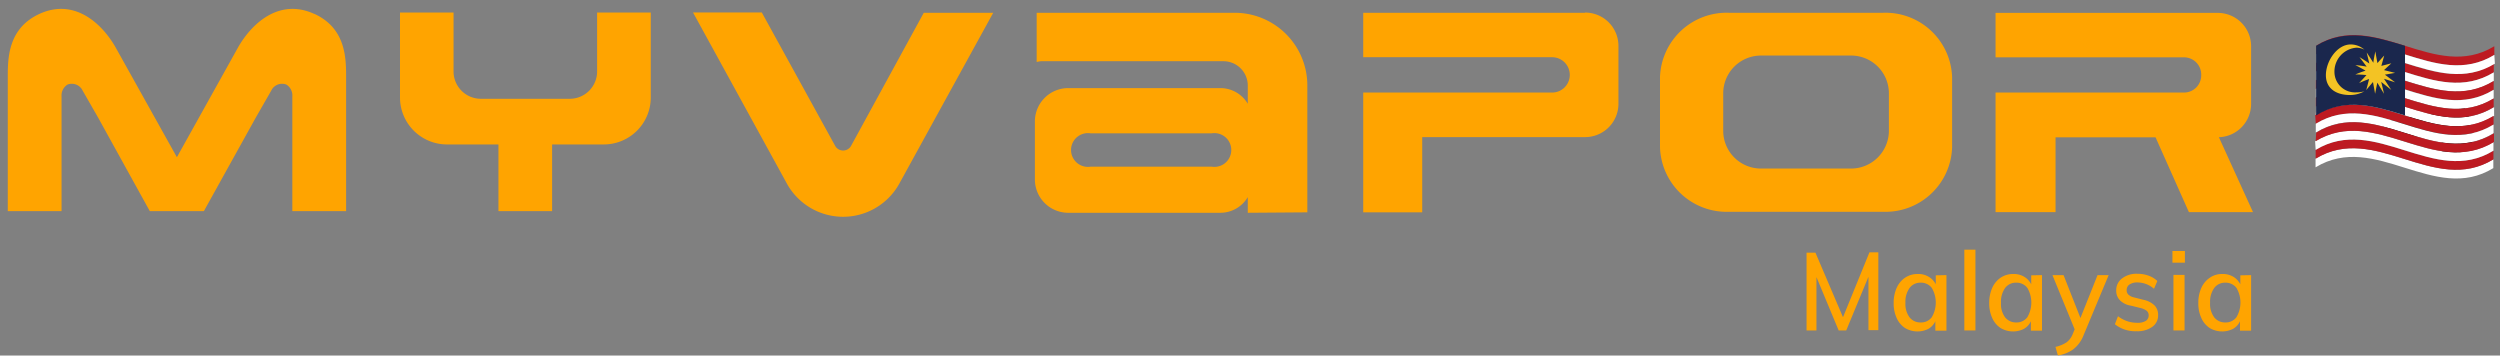
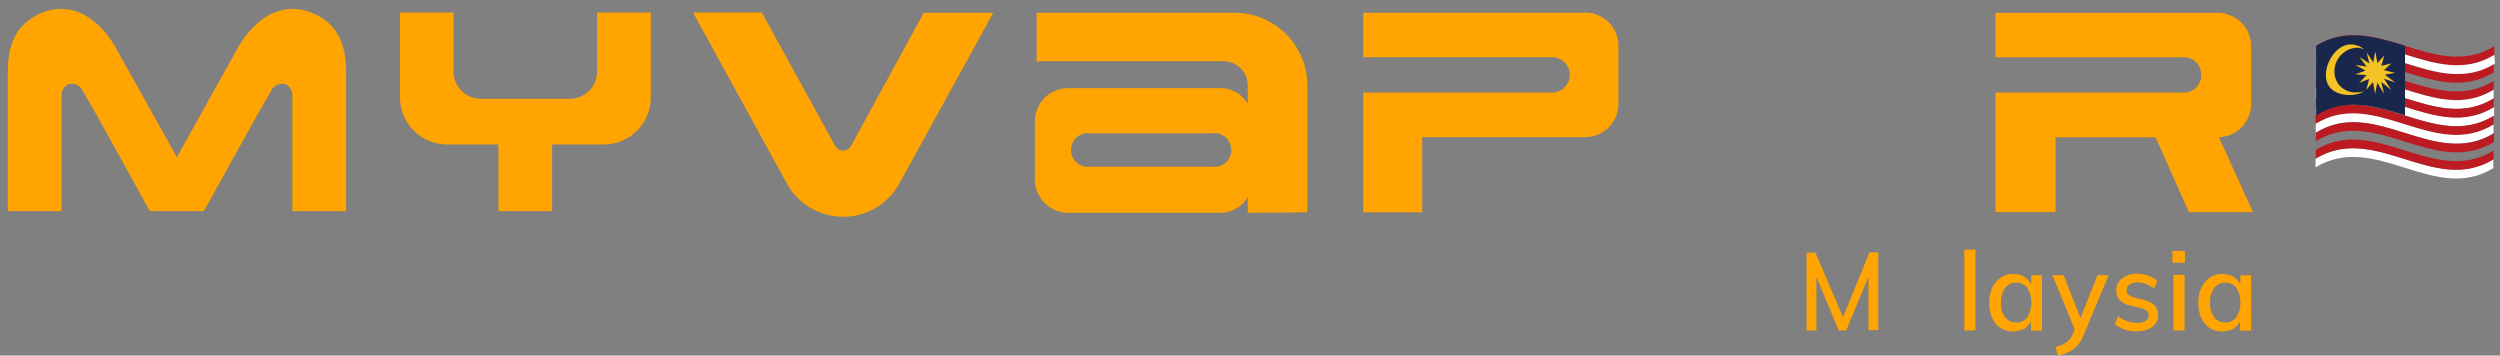
<svg xmlns="http://www.w3.org/2000/svg" viewBox="0 0 225 32">
  <rect x="0" y="0" width="225" height="32" fill="#808080" stroke="none" />
  <defs>
    <style>.cls-1{isolation:isolate;}.cls-2{mix-blend-mode:multiply;}.cls-3{fill:#040000;}.cls-4{fill:#bd1a21;}.cls-5{fill:#fff;}.cls-6{fill:#1a274d;}.cls-7{fill:#f3c324;}.cls-8{fill:#ffa400;}</style>
  </defs>
  <g class="cls-1">
    <g id="图层_1" data-name="图层 1">
      <g class="cls-2">
-         <path class="cls-3" d="M220.39,13.89c4-.07,1.43-4.2,1.43-4.2l-8,1.37s1.89.93,2.56,1.15c1.23.4,2.49-.45,3.14,0S219.11,13.91,220.39,13.89Z" />
-       </g>
+         </g>
      <path class="cls-4" d="M208.44,5.66v.78c5.36-3.26,10.68,3.34,16,.07V5.73C219.13,9,213.81,2.39,208.44,5.66Z" />
      <path class="cls-5" d="M208.42,10.36c5.37-3.27,10.69,3.33,16.05.07V9.64c-5.36,3.27-10.68-3.33-16-.06Z" />
      <path class="cls-4" d="M208.42,11.14c5.36-3.26,10.68,3.34,16,.07v-.78c-5.36,3.26-10.68-3.34-16.05-.07Z" />
      <path class="cls-5" d="M208.42,11.93c5.36-3.27,10.68,3.33,16,.06v-.78c-5.36,3.27-10.68-3.33-16-.07Z" />
      <path class="cls-5" d="M208.4,15.06c5.37-3.27,10.69,3.34,16,.07v-.79c-5.36,3.27-10.68-3.33-16-.06Z" />
      <path class="cls-4" d="M208.41,14.28c5.36-3.27,10.68,3.33,16,.06v-.78c-5.36,3.27-10.68-3.33-16-.07Z" />
-       <path class="cls-5" d="M208.41,13.49c5.36-3.26,10.68,3.34,16,.07v-.78c-5.36,3.26-10.68-3.34-16.05-.07Z" />
      <path class="cls-4" d="M208.41,12.71c5.37-3.27,10.69,3.33,16.05.07V12c-5.36,3.27-10.68-3.33-16-.06Z" />
      <path class="cls-4" d="M224.49,4.16c-5.36,3.27-10.68-3.33-16-.07v.79c5.36-3.27,10.68,3.33,16,.06Z" />
      <path class="cls-5" d="M224.49,4.94c-5.36,3.27-10.68-3.33-16-.06v.78c5.37-3.27,10.69,3.33,16.05.07Z" />
-       <path class="cls-5" d="M208.44,7.23c5.36-3.27,10.68,3.33,16,.06V6.51c-5.36,3.27-10.68-3.33-16-.07Z" />
      <path class="cls-4" d="M208.43,8c5.37-3.27,10.69,3.34,16,.07V7.29c-5.36,3.27-10.68-3.33-16-.06Z" />
      <path class="cls-5" d="M208.43,8.79c5.36-3.26,10.68,3.34,16,.07V8.08c-5.36,3.27-10.68-3.34-16-.07Z" />
      <path class="cls-4" d="M208.43,9.58c5.36-3.27,10.68,3.33,16,.06V8.86c-5.36,3.27-10.68-3.33-16-.07Z" />
      <path class="cls-6" d="M216.45,10.39c-2.67-.83-5.35-1.66-8,0l0-6.27c2.68-1.63,5.35-.8,8,0C216.46,6.22,216.45,8.3,216.45,10.39Z" />
      <path class="cls-7" d="M212.1,8.31a1.85,1.85,0,0,1-2-1.81,2.15,2.15,0,0,1,2-2.21,1.69,1.69,0,0,1,.7.18A1.9,1.9,0,0,0,211.56,4c-1.22,0-2.22,1.49-2.23,2.75s1,1.82,2.21,1.8a2.64,2.64,0,0,0,1.25-.33A2.57,2.57,0,0,1,212.1,8.31Z" />
      <path class="cls-7" d="M213.78,4.62c.06.35.12.71.19,1.06.2-.23.4-.46.61-.68-.09.31-.17.62-.26.93l.9-.23-.66.61,1,.25-.92.16.92.69-1-.32.65,1-.9-.72c.09.36.17.71.25,1.07l-.6-1c-.07.32-.13.64-.2,1-.06-.35-.13-.71-.19-1.06-.2.24-.41.48-.61.73.09-.32.17-.64.26-1-.3.11-.6.23-.9.37l.66-.72a8.68,8.68,0,0,0-1-.06c.31-.13.61-.24.92-.34-.31-.18-.61-.35-.92-.5A8.69,8.69,0,0,1,213,6c-.22-.3-.43-.58-.65-.86.3.18.6.37.89.58l-.24-1q.3.45.6.93C213.64,5.27,213.71,5,213.78,4.62Z" />
      <path class="cls-8" d="M168.25,22.71h.8v7h-.89V24.91l-2,4.83h-.68l-2-4.8v4.8h-.89v-7h.8l2.48,5.81Z" />
-       <path class="cls-8" d="M175.18,24.76v5h-1v-.85a1.51,1.51,0,0,1-.63.69,2.19,2.19,0,0,1-2.1-.08,2.09,2.09,0,0,1-.75-.9,3.13,3.13,0,0,1-.27-1.35,3.24,3.24,0,0,1,.27-1.36,2.17,2.17,0,0,1,.76-.92,2,2,0,0,1,1.12-.33,1.76,1.76,0,0,1,1,.25,1.62,1.62,0,0,1,.64.68v-.81Zm-1.32,3.79a2.6,2.6,0,0,0,0-2.64,1.22,1.22,0,0,0-1-.47,1.2,1.2,0,0,0-1,.48,2.12,2.12,0,0,0-.37,1.33,2,2,0,0,0,.37,1.31,1.23,1.23,0,0,0,1,.46A1.19,1.19,0,0,0,173.86,28.55Z" />
      <path class="cls-8" d="M176.79,29.74V22.47h1v7.27Z" />
      <path class="cls-8" d="M183.78,24.76v5h-1v-.85a1.51,1.51,0,0,1-.63.69,2.19,2.19,0,0,1-2.1-.08,2.09,2.09,0,0,1-.75-.9,3.13,3.13,0,0,1-.27-1.35,3.24,3.24,0,0,1,.27-1.36,2.17,2.17,0,0,1,.76-.92,2,2,0,0,1,1.12-.33,1.82,1.82,0,0,1,1,.25,1.66,1.66,0,0,1,.63.68v-.81Zm-1.32,3.79a2.6,2.6,0,0,0,0-2.64,1.22,1.22,0,0,0-1-.47,1.2,1.2,0,0,0-1,.48,2.12,2.12,0,0,0-.37,1.33,2,2,0,0,0,.37,1.31,1.23,1.23,0,0,0,1,.46A1.19,1.19,0,0,0,182.46,28.55Z" />
      <path class="cls-8" d="M189.78,24.76l-2.25,5.39a2.93,2.93,0,0,1-.94,1.29,3.18,3.18,0,0,1-1.38.55l-.22-.77a3,3,0,0,0,1-.41,1.74,1.74,0,0,0,.56-.76l.17-.41-2-4.88h1l1.52,3.86,1.54-3.86Z" />
      <path class="cls-8" d="M190.34,29.18l.28-.72a2.79,2.79,0,0,0,1.74.59,1.36,1.36,0,0,0,.76-.17.57.57,0,0,0,.26-.49.52.52,0,0,0-.18-.42,1.54,1.54,0,0,0-.6-.26l-.81-.2a1.76,1.76,0,0,1-1-.49,1.21,1.21,0,0,1-.33-.87,1.32,1.32,0,0,1,.52-1.09,2.15,2.15,0,0,1,1.39-.42,2.93,2.93,0,0,1,1,.17,2.18,2.18,0,0,1,.79.48l-.3.7a2.29,2.29,0,0,0-1.47-.57,1.25,1.25,0,0,0-.73.18.59.59,0,0,0-.26.51.53.53,0,0,0,.16.41,1.1,1.1,0,0,0,.52.25l.82.21a2,2,0,0,1,1,.5,1.2,1.2,0,0,1,.33.88,1.25,1.25,0,0,1-.53,1.06,2.3,2.3,0,0,1-1.42.39A2.93,2.93,0,0,1,190.34,29.18Z" />
      <path class="cls-8" d="M195.52,22.59h1.12v1.05h-1.12Zm.09,7.15v-5h1v5Z" />
      <path class="cls-8" d="M202.6,24.76v5h-1v-.85a1.51,1.51,0,0,1-.63.69,2.19,2.19,0,0,1-2.1-.08,2.09,2.09,0,0,1-.75-.9,3.13,3.13,0,0,1-.27-1.35,3.24,3.24,0,0,1,.27-1.36,2.19,2.19,0,0,1,.77-.92,1.91,1.91,0,0,1,1.11-.33,1.82,1.82,0,0,1,1,.25,1.66,1.66,0,0,1,.63.68v-.81Zm-1.32,3.79a2.6,2.6,0,0,0,0-2.64,1.22,1.22,0,0,0-1-.47,1.2,1.2,0,0,0-1,.48,2.12,2.12,0,0,0-.37,1.33,2,2,0,0,0,.37,1.31,1.23,1.23,0,0,0,1,.46A1.19,1.19,0,0,0,201.28,28.55Z" />
      <path class="cls-8" d="M28.28,1.25c-2.94-1.35-5.39.55-6.79,2.9l-5.57,10-5.58-10C8.94,1.8,6.49-.1,3.55,1.25.76,2.54.7,5.15.7,6.88V19H5.54V10.89h0V8.68a1.15,1.15,0,0,1,.54-1.07,1.08,1.08,0,0,1,1.36.55l1.41,2.46h0L13.48,19h4.87L23,10.62h0l1.41-2.46a1.08,1.08,0,0,1,1.36-.55,1.15,1.15,0,0,1,.54,1.07v2.2h0V19h4.84V6.88c0-1.73-.06-4.34-2.85-5.63" />
      <path class="cls-8" d="M53.74,6.39a2.46,2.46,0,0,1-2.42,2.5H43.24a2.46,2.46,0,0,1-2.42-2.5V1.13H36V8.72A4.23,4.23,0,0,0,40.22,13h4.64V19h4.83V13h4.65a4.23,4.23,0,0,0,4.23-4.23V1.13H53.74Z" />
      <path class="cls-8" d="M76.6,13.12a.82.82,0,0,1-1.44,0l-6.6-12H62.37l8.41,15.33a5.78,5.78,0,0,0,10.2,0L89.39,1.15H83.14Z" />
      <path class="cls-8" d="M117.66,19.11V7.69a6.54,6.54,0,0,0-6.54-6.54H93.3V5.58a2.44,2.44,0,0,1,.39-.07h16.42a2.19,2.19,0,0,1,2.19,2.18V9.34a2.86,2.86,0,0,0-2.46-1.41H96.14a3,3,0,0,0-3,3v5.22a3,3,0,0,0,3,3h13.7a2.86,2.86,0,0,0,2.46-1.41v1.41ZM109.05,15H98.16a1.52,1.52,0,1,1,0-3h10.89a1.52,1.52,0,1,1,0,3" />
-       <path class="cls-8" d="M169.47,1.15H155.62a6,6,0,0,0-6.22,5.78v6.34a6,6,0,0,0,6.22,5.79h13.85a6,6,0,0,0,6.22-5.79V6.93a6,6,0,0,0-6.22-5.78M170,11.83a3.41,3.41,0,0,1-3.46,3.34h-8a3.4,3.4,0,0,1-3.45-3.34V8.38A3.4,3.4,0,0,1,158.54,5h8A3.4,3.4,0,0,1,170,8.38Z" />
      <path class="cls-8" d="M142.64,1.15H122.69v4h17a1.59,1.59,0,0,1,0,3.18h-17V19.11H128V12.34h14.66a3,3,0,0,0,3-3V4.13a3,3,0,0,0-3-3" />
      <path class="cls-8" d="M199.7,12.35a3,3,0,0,0,2.9-3V4.16a3,3,0,0,0-3-3h-20v4h17a1.55,1.55,0,0,1,1.51,1.58,1.55,1.55,0,0,1-1.51,1.59h-17V19.09H185V12.36h9l3,6.73h5.77Z" />
    </g>
  </g>
</svg>